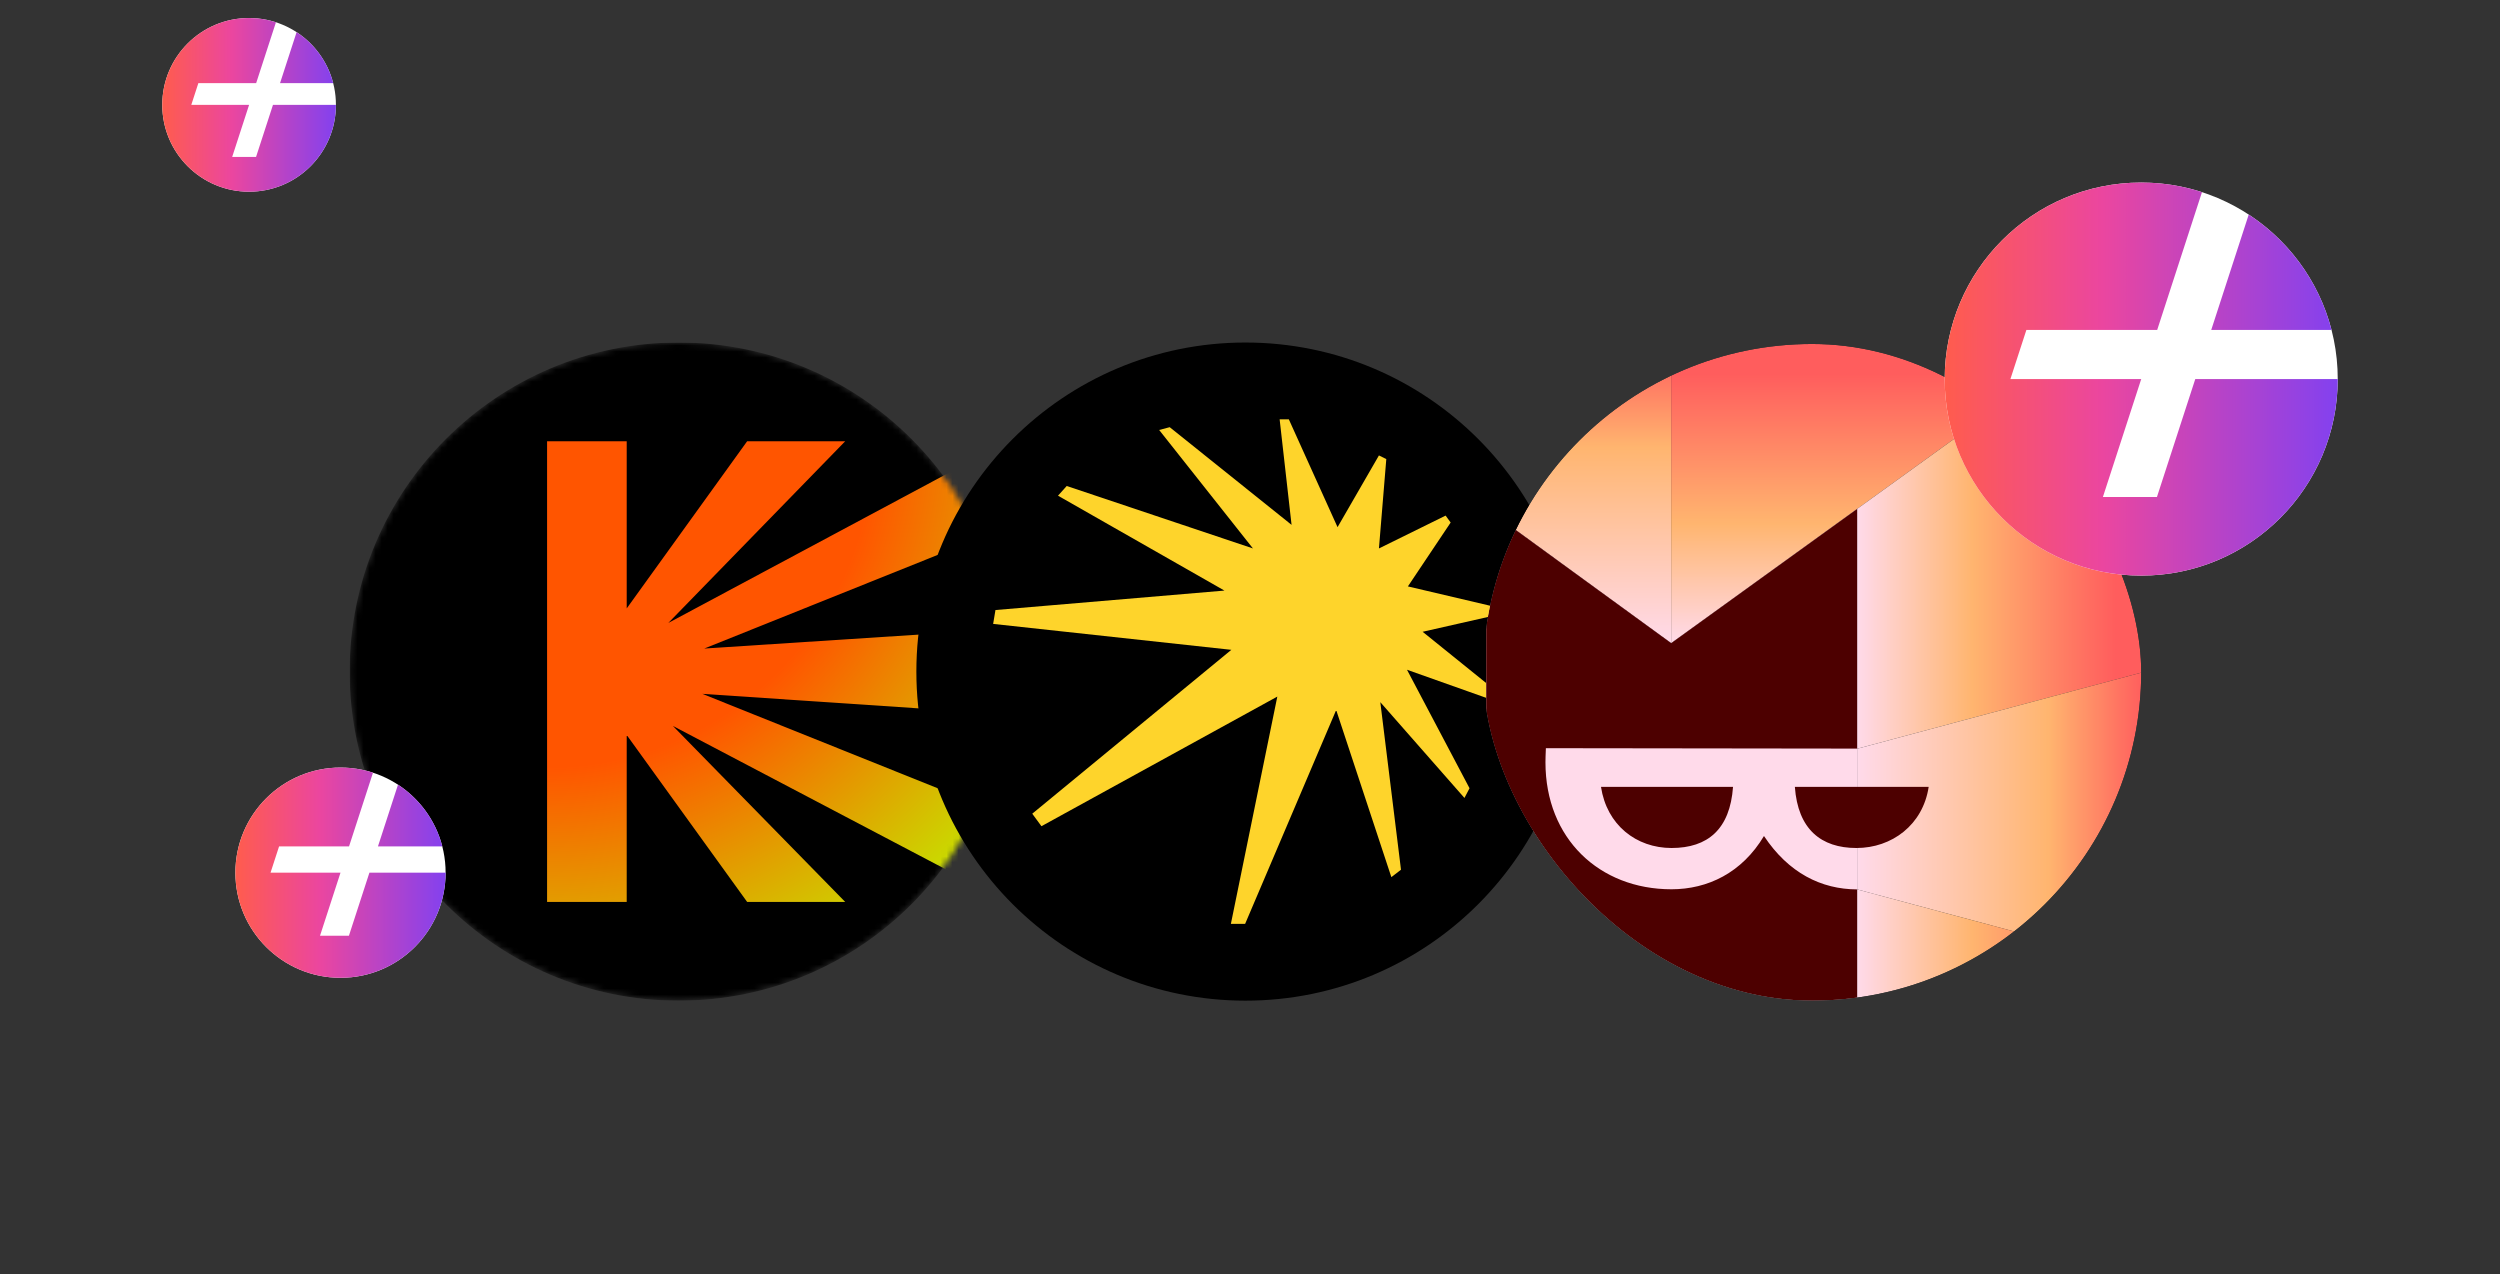
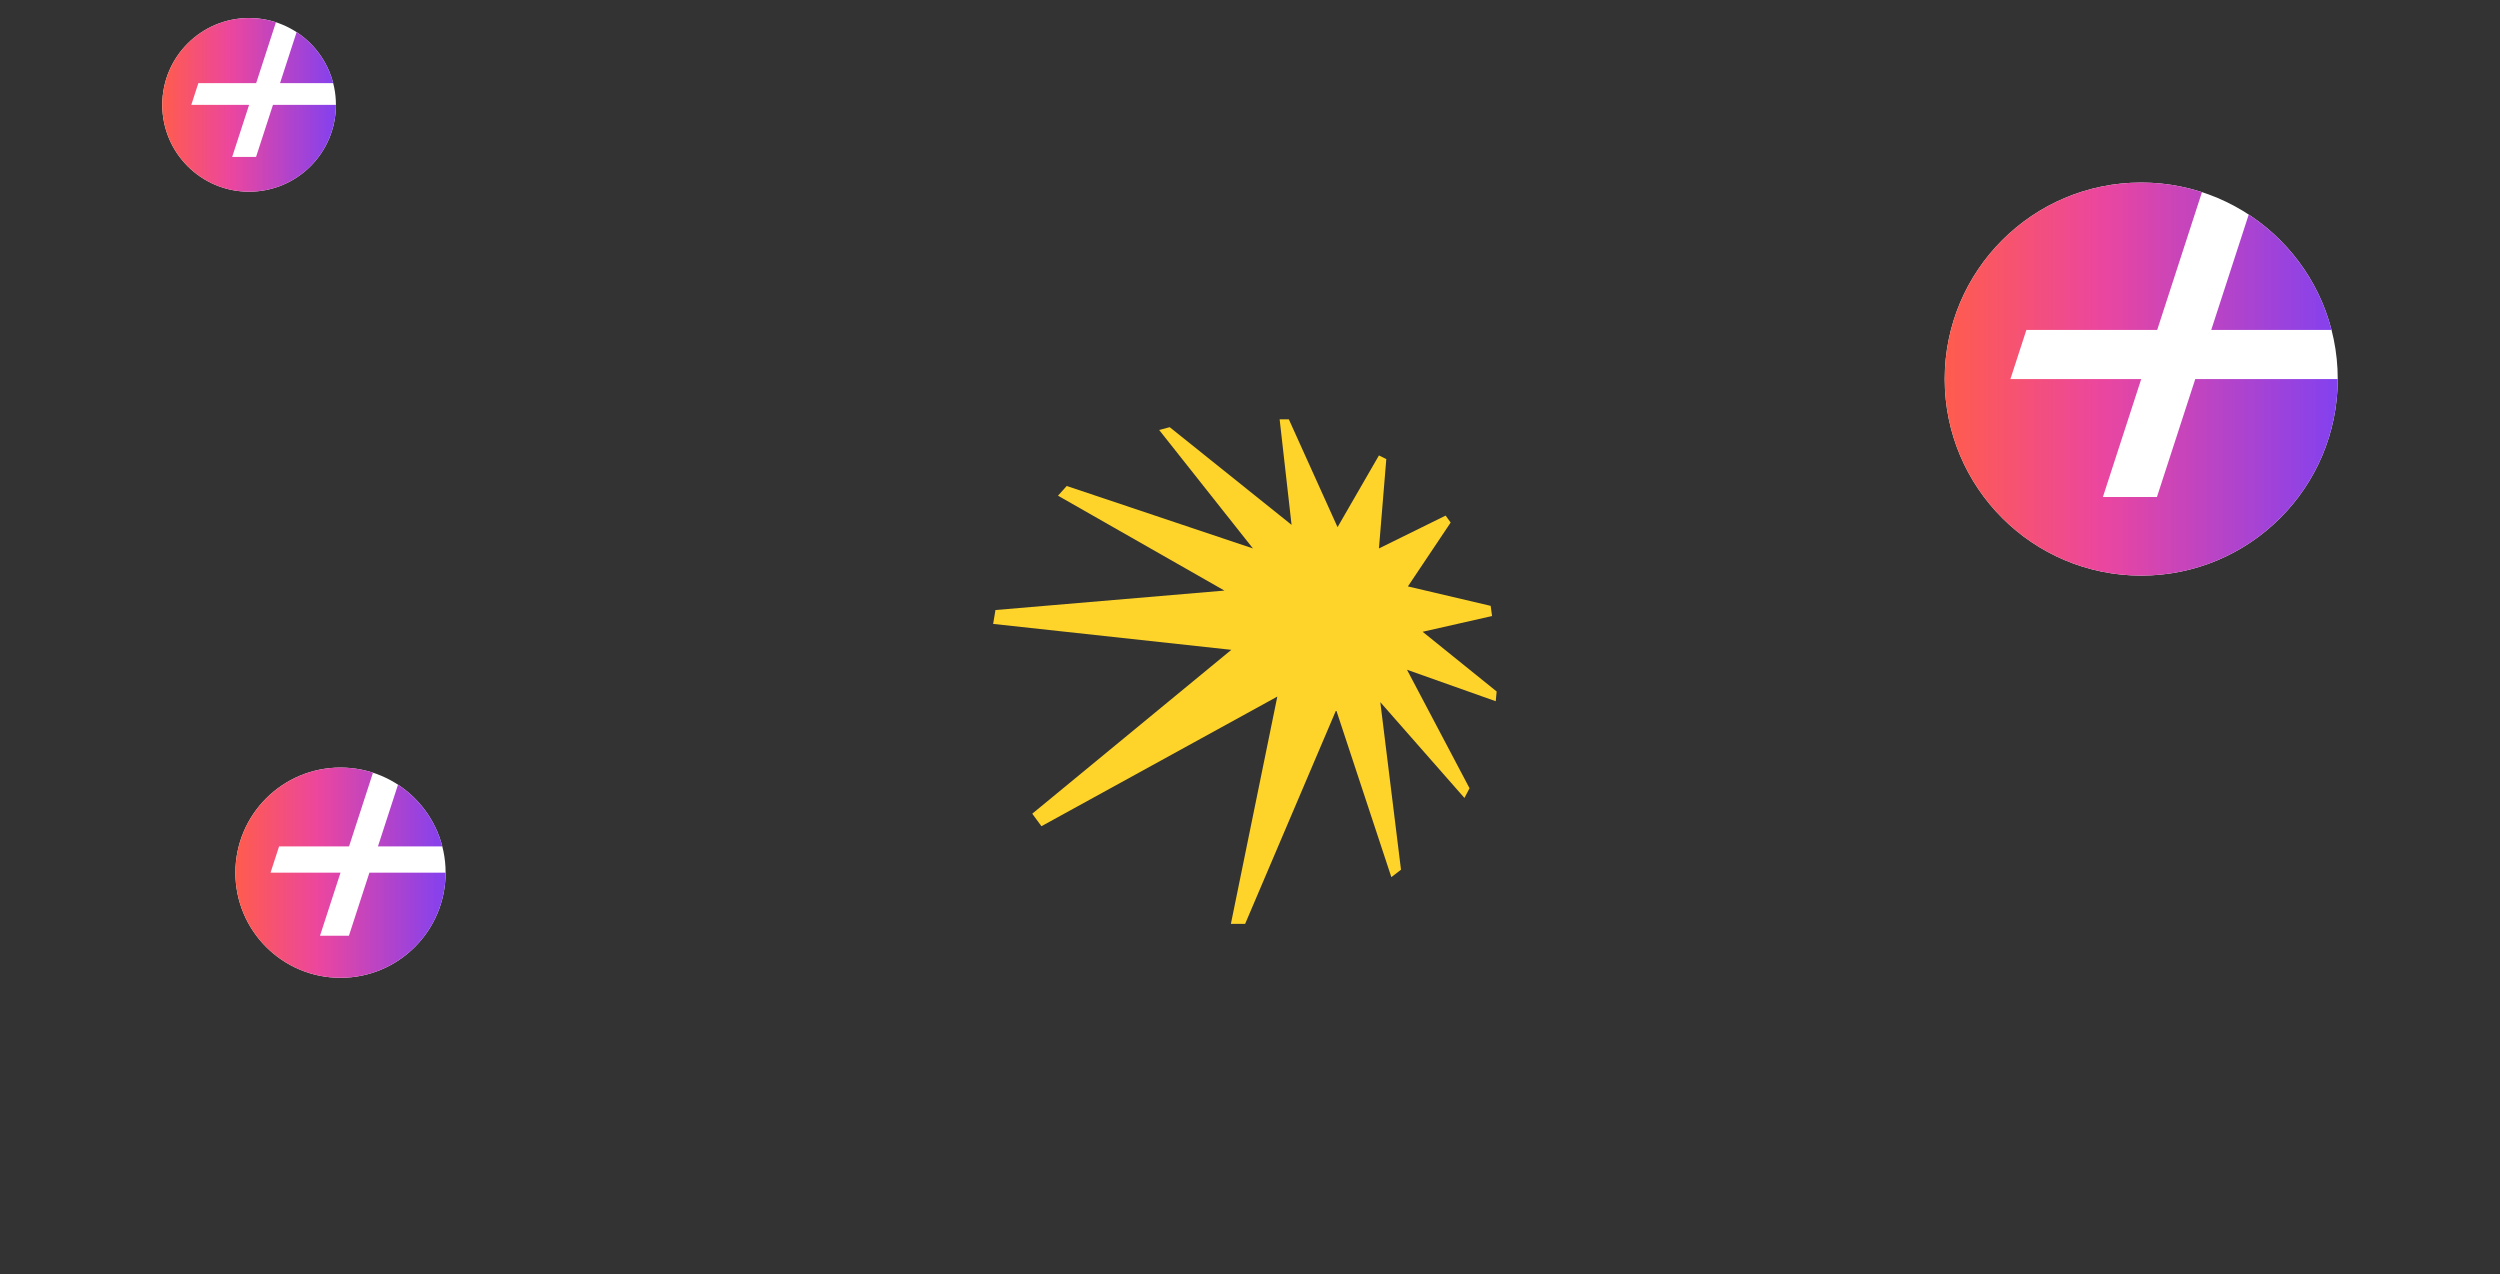
<svg xmlns="http://www.w3.org/2000/svg" width="416" height="212" viewBox="0 0 416 212" fill="none">
  <rect x="0" y="0" width="416" height="212" fill="#333333" stroke="none" />
  <g clip-path="url(#clip0_359_24812)">
    <mask id="mask0_359_24812" style="mask-type:alpha" maskUnits="userSpaceOnUse" x="58" y="56" width="110" height="111">
      <path d="M112.937 166.509C143.178 166.509 167.693 141.993 167.693 111.752C167.693 81.511 143.178 56.996 112.937 56.996C82.696 56.996 58.181 81.511 58.181 111.752C58.181 141.993 82.696 166.509 112.937 166.509Z" fill="white" />
    </mask>
    <g mask="url(#mask0_359_24812)">
      <path d="M112.937 166.509C143.178 166.509 167.693 141.993 167.693 111.752C167.693 81.511 143.178 56.996 112.937 56.996C82.696 56.996 58.181 81.511 58.181 111.752C58.181 141.993 82.696 166.509 112.937 166.509Z" fill="black" />
      <path d="M167.693 73.423L111.207 103.658L140.644 73.423H124.326L104.285 101.24V73.423H91.034V150.082H104.285V122.309L124.326 150.082H140.644L111.971 120.797L167.693 150.082V135.845L116.871 115.456L167.693 118.871V104.634L117.193 107.917L167.693 87.659V73.423Z" fill="url(#paint0_radial_359_24812)" />
    </g>
  </g>
-   <path d="M152.483 111.752C152.483 81.511 176.998 56.996 207.24 56.996C237.481 56.996 261.996 81.511 261.996 111.752C261.996 141.993 237.481 166.509 207.24 166.509C176.998 166.509 152.483 141.993 152.483 111.752Z" fill="black" />
  <g clip-path="url(#clip1_359_24812)">
    <path d="M248.277 102.508L248.049 100.815L234.275 97.578L241.39 86.949L240.55 85.796L229.455 91.262L230.68 76.396L229.455 75.784L222.568 87.719L214.46 69.773H212.931L214.916 87.336L194.64 71.084L192.883 71.547L208.49 91.262L177.504 80.867L176.051 82.483L203.745 98.272L165.644 101.509L165.26 103.818L204.895 108.131L171.767 135.4L173.296 137.481L212.546 115.911L204.819 153.733H207.189L222.34 118.149L231.521 145.954L233.126 144.72L229.683 116.838L243.684 132.78L244.53 131.164L234.123 111.445L248.89 116.685L249.042 115.064L236.726 105.128L248.277 102.508Z" fill="#FED42B" />
  </g>
  <path d="M56.66 162.706C66.32 162.706 74.151 154.875 74.151 145.214C74.151 135.554 66.32 127.723 56.66 127.723C46.999 127.723 39.168 135.554 39.168 145.214C39.168 154.875 46.999 162.706 56.66 162.706Z" fill="white" />
  <path d="M56.659 127.723C58.546 127.723 60.364 128.022 62.066 128.575L58.08 140.842H46.438L45.016 145.215H56.659L53.249 155.709H58.059L61.47 145.215H74.15V145.139C74.151 145.164 74.151 145.189 74.151 145.214C74.151 154.874 66.32 162.706 56.659 162.706C46.999 162.706 39.168 154.874 39.168 145.214C39.168 135.554 46.999 127.723 56.659 127.723ZM66.228 130.571C69.823 132.926 72.5 136.567 73.601 140.842H62.891L66.228 130.571Z" fill="url(#paint1_linear_359_24812)" />
  <path d="M41.45 31.899C49.43 31.899 55.899 25.43 55.899 17.45C55.899 9.469 49.43 3 41.45 3C33.469 3 27 9.469 27 17.45C27 25.43 33.469 31.899 41.45 31.899Z" fill="white" />
  <path d="M41.449 3C43.008 3 44.509 3.247 45.916 3.704L42.623 13.837H33.006L31.831 17.449H41.449L38.632 26.119H42.605L45.423 17.449H55.899C55.899 25.43 49.429 31.899 41.449 31.899C33.469 31.899 27 25.429 27 17.449C27 9.469 33.469 3 41.449 3ZM49.353 5.353C52.324 7.297 54.534 10.305 55.443 13.837H46.597L49.353 5.353Z" fill="url(#paint2_linear_359_24812)" />
  <g clip-path="url(#clip2_359_24812)">
    <g clip-path="url(#clip3_359_24812)">
      <mask id="mask1_359_24812" style="mask-type:alpha" maskUnits="userSpaceOnUse" x="219" y="29" width="166" height="166">
        <circle cx="302.066" cy="111.996" r="82.135" fill="#D9D9D9" />
      </mask>
      <g mask="url(#mask1_359_24812)">
        <path d="M278.086 57.239V107.022L247.309 84.617V57.239H278.086Z" fill="url(#paint3_linear_359_24812)" />
        <path d="M347.029 57.239L309.019 84.686L278.082 107.022V57.239H347.029Z" fill="url(#paint4_linear_359_24812)" />
        <path d="M356.822 57.239V111.79L309.025 124.59V84.686L347.034 57.239H356.822Z" fill="url(#paint5_linear_359_24812)" />
        <path d="M356.822 111.791V160.798L309.025 147.999V124.59L356.822 111.791Z" fill="url(#paint6_linear_359_24812)" />
        <path d="M356.822 160.797V166.752H309.025V147.998L356.822 160.797Z" fill="url(#paint7_linear_359_24812)" />
-         <path d="M309.023 84.687V166.753H247.309V84.618L278.086 107.023L309.023 84.687Z" fill="#FFDAEA" />
        <path d="M293.532 139.1C289.859 145.26 284.132 147.975 278.132 147.975C266.131 147.975 257.165 139.533 257.165 126.848C257.165 126.848 257.188 125.069 257.234 124.498L309.023 124.567V84.687L278.086 107.022L247.309 84.618V166.751H309.023V147.998C303.046 147.975 297.616 145.26 293.532 139.123V139.1ZM278.132 141.108C284.178 141.108 287.874 137.982 288.376 130.932H266.405C267.363 137.275 272.269 141.108 278.155 141.108H278.132ZM298.688 130.932H320.932C319.974 137.275 314.795 141.108 308.909 141.108C303.023 141.108 299.167 137.982 298.665 130.932H298.688Z" fill="#4D0000" />
      </g>
    </g>
  </g>
  <path d="M356.298 95.781C374.359 95.781 389 81.14 389 63.08C389 45.019 374.359 30.378 356.298 30.378C338.238 30.378 323.597 45.019 323.597 63.08C323.597 81.14 338.238 95.781 356.298 95.781Z" fill="white" />
  <path d="M356.299 30.378C359.827 30.378 363.225 30.939 366.408 31.973L358.956 54.903H337.19L334.53 63.079H356.299L349.922 82.7H358.915L365.292 63.079H389C389 81.14 374.359 95.781 356.299 95.781C338.238 95.781 323.597 81.141 323.597 63.08C323.597 45.019 338.238 30.378 356.299 30.378ZM374.188 35.704C380.909 40.105 385.913 46.912 387.97 54.903H367.949L374.188 35.704Z" fill="url(#paint8_linear_359_24812)" />
  <defs>
    <radialGradient id="paint0_radial_359_24812" cx="0" cy="0" r="1" gradientUnits="userSpaceOnUse" gradientTransform="translate(91.034 73.423) rotate(45) scale(108.412)">
      <stop offset="0.5" stop-color="#FF5500" />
      <stop offset="1" stop-color="#BBFF00" />
    </radialGradient>
    <linearGradient id="paint1_linear_359_24812" x1="39.168" y1="142.882" x2="74.151" y2="142.882" gradientUnits="userSpaceOnUse">
      <stop stop-color="#FF5C4D" />
      <stop offset="0.4" stop-color="#EB469F" />
      <stop offset="1" stop-color="#8341EF" />
    </linearGradient>
    <linearGradient id="paint2_linear_359_24812" x1="27" y1="15.523" x2="55.899" y2="15.523" gradientUnits="userSpaceOnUse">
      <stop stop-color="#FF5C4D" />
      <stop offset="0.4" stop-color="#EB469F" />
      <stop offset="1" stop-color="#8341EF" />
    </linearGradient>
    <linearGradient id="paint3_linear_359_24812" x1="262.698" y1="107.022" x2="262.698" y2="52.709" gradientUnits="userSpaceOnUse">
      <stop stop-color="#FFDAEA" />
      <stop offset="0.6" stop-color="#FFB56F" />
      <stop offset="0.9" stop-color="#FF5D5D" />
    </linearGradient>
    <linearGradient id="paint4_linear_359_24812" x1="312.556" y1="107.022" x2="312.556" y2="57.239" gradientUnits="userSpaceOnUse">
      <stop stop-color="#FFDAEA" />
      <stop offset="0.4" stop-color="#FFB56F" />
      <stop offset="0.9" stop-color="#FF5D5D" />
    </linearGradient>
    <linearGradient id="paint5_linear_359_24812" x1="309.025" y1="90.914" x2="356.822" y2="90.914" gradientUnits="userSpaceOnUse">
      <stop stop-color="#FFDAEA" />
      <stop offset="0.4" stop-color="#FFB56F" />
      <stop offset="0.9" stop-color="#FF5D5D" />
    </linearGradient>
    <linearGradient id="paint6_linear_359_24812" x1="309.025" y1="136.294" x2="362" y2="136.294" gradientUnits="userSpaceOnUse">
      <stop stop-color="#FFDAEA" />
      <stop offset="0.6" stop-color="#FFB56F" />
      <stop offset="0.9" stop-color="#FF5D5D" />
    </linearGradient>
    <linearGradient id="paint7_linear_359_24812" x1="309.025" y1="157.375" x2="356.822" y2="157.375" gradientUnits="userSpaceOnUse">
      <stop stop-color="#FFDAEA" />
      <stop offset="0.4" stop-color="#FFB56F" />
      <stop offset="0.9" stop-color="#FF5D5D" />
    </linearGradient>
    <linearGradient id="paint8_linear_359_24812" x1="323.597" y1="58.719" x2="389" y2="58.719" gradientUnits="userSpaceOnUse">
      <stop stop-color="#FF5C4D" />
      <stop offset="0.4" stop-color="#EB469F" />
      <stop offset="1" stop-color="#8341EF" />
    </linearGradient>
    <clipPath id="clip0_359_24812">
-       <rect width="109.513" height="109.513" fill="white" transform="translate(58.181 56.996)" />
-     </clipPath>
+       </clipPath>
    <clipPath id="clip1_359_24812">
      <rect width="83.96" height="83.96" fill="white" transform="translate(165.26 69.773)" />
    </clipPath>
    <clipPath id="clip2_359_24812">
-       <rect x="246.786" y="56.996" width="109.513" height="109.513" rx="54.756" fill="white" />
-     </clipPath>
+       </clipPath>
    <clipPath id="clip3_359_24812">
      <rect x="246.786" y="57.239" width="109.513" height="109.513" rx="54.756" fill="white" />
    </clipPath>
  </defs>
</svg>